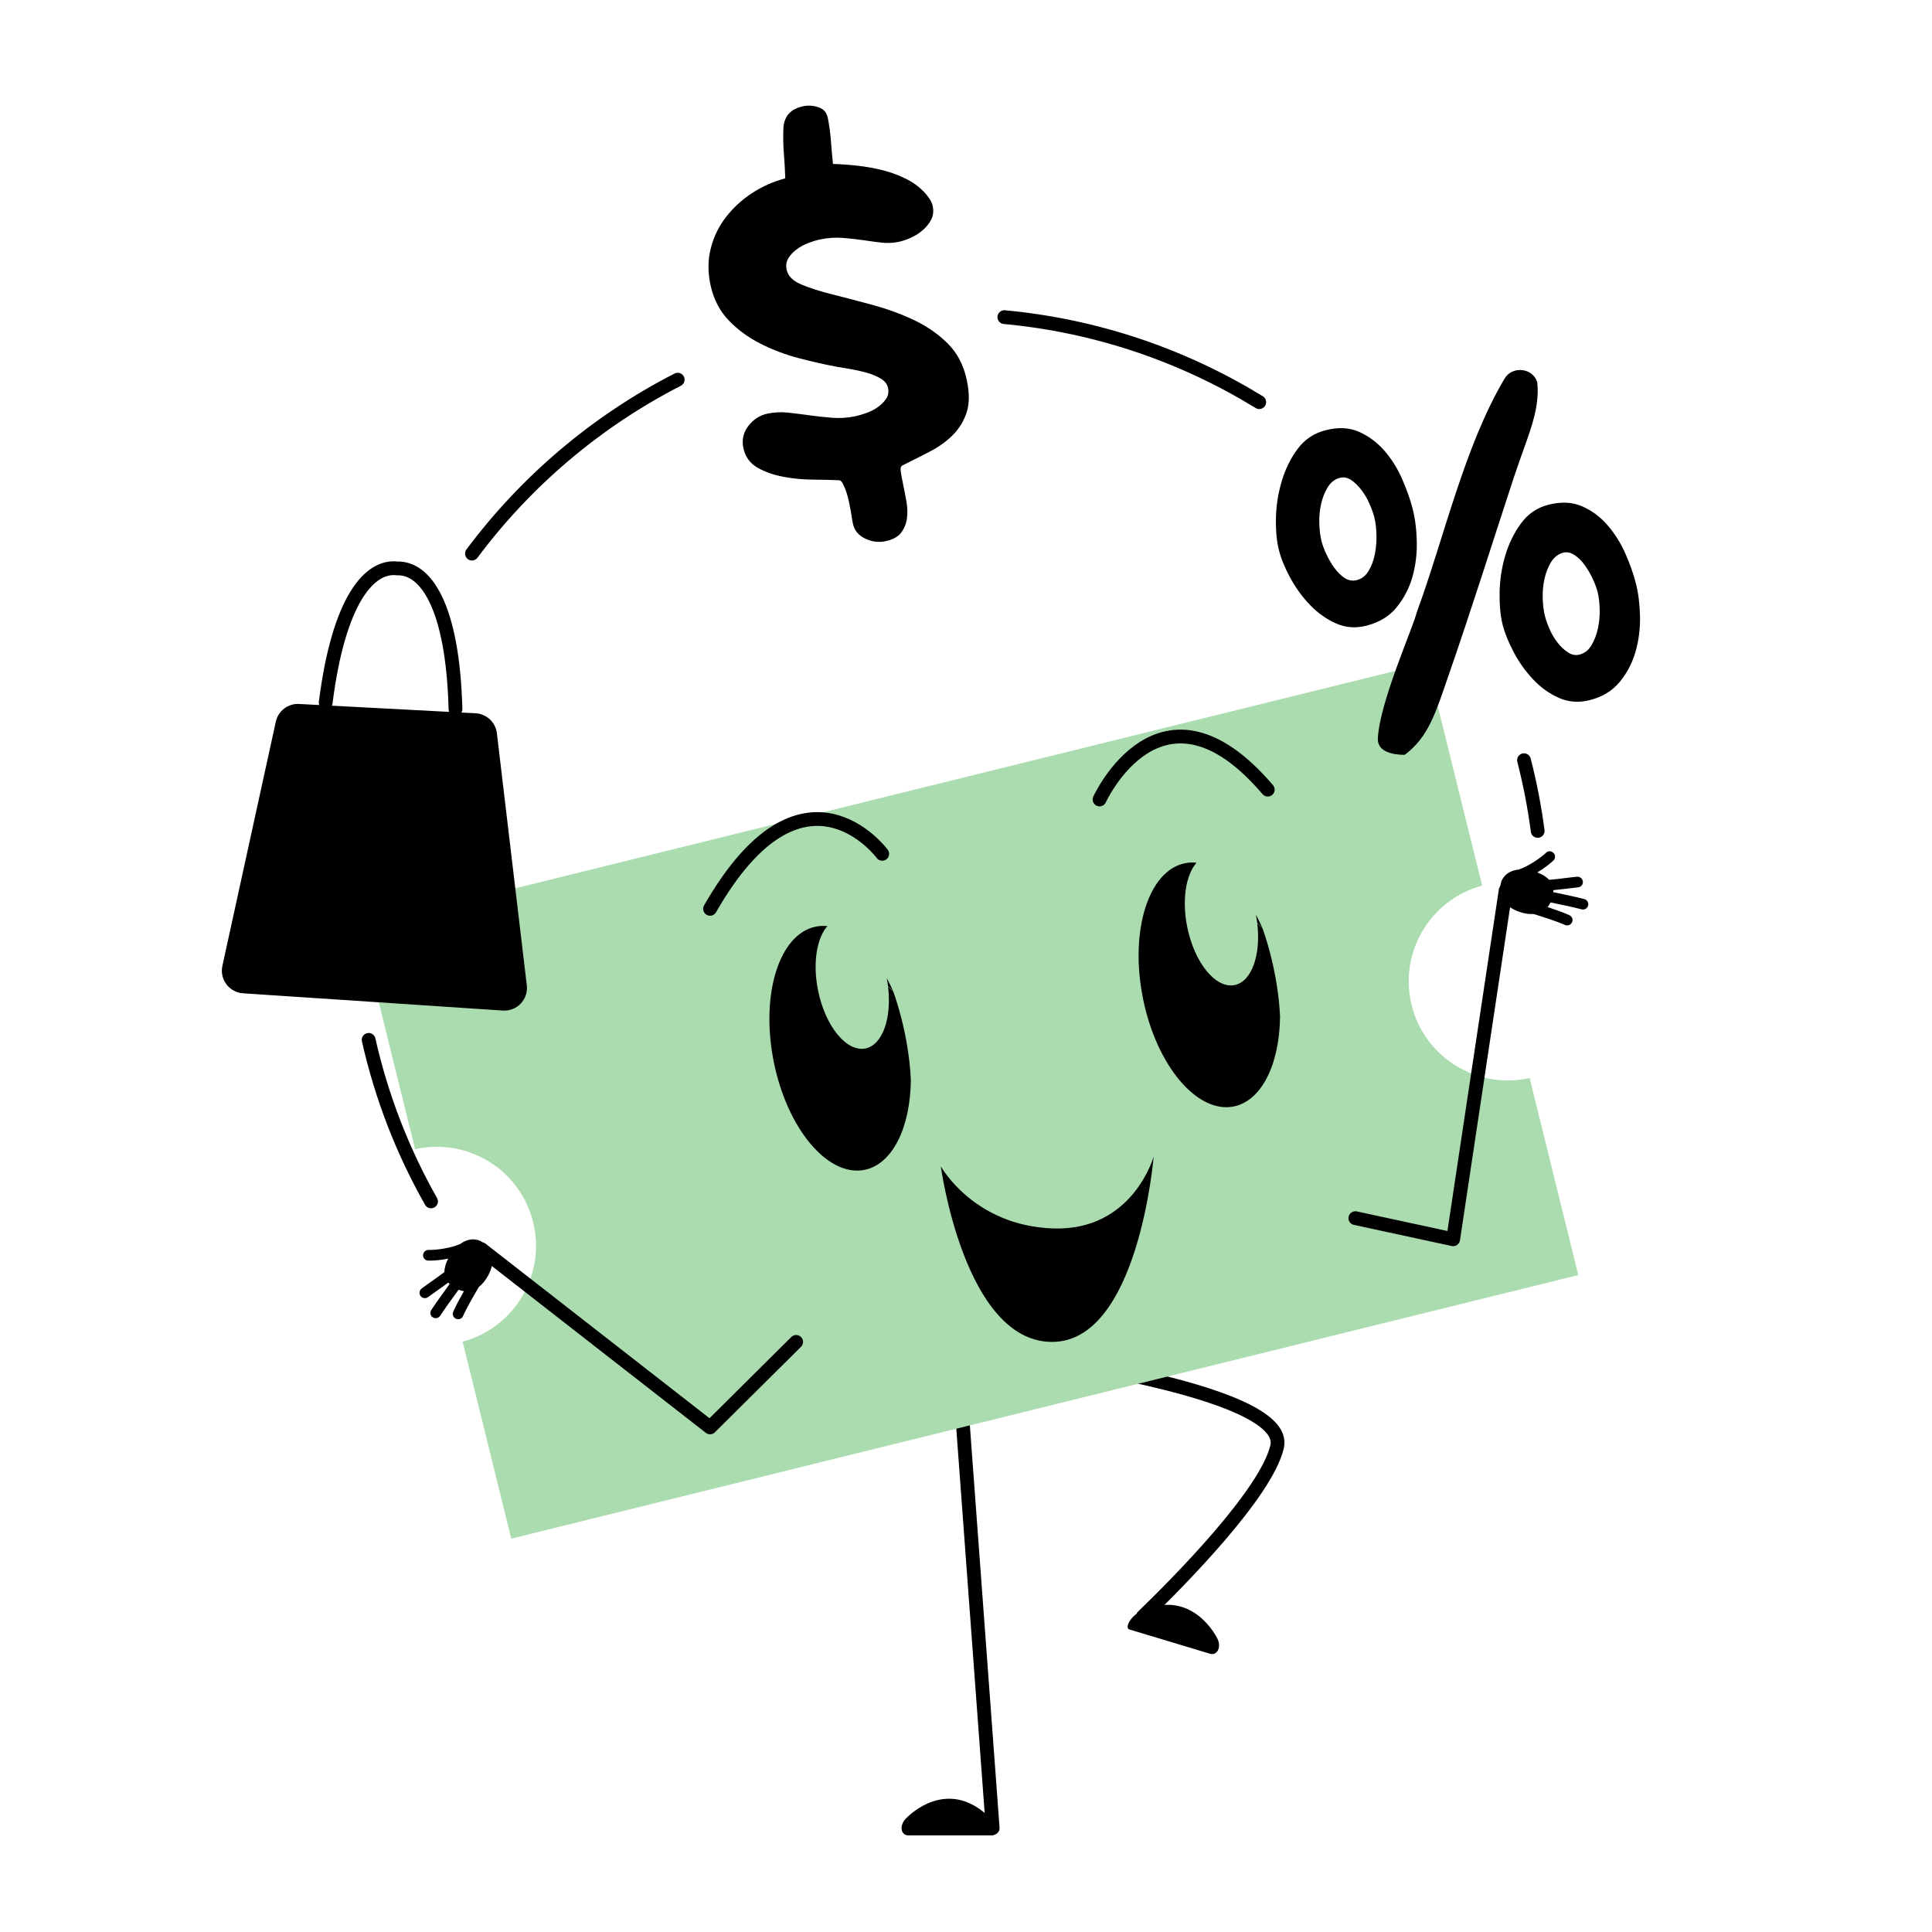
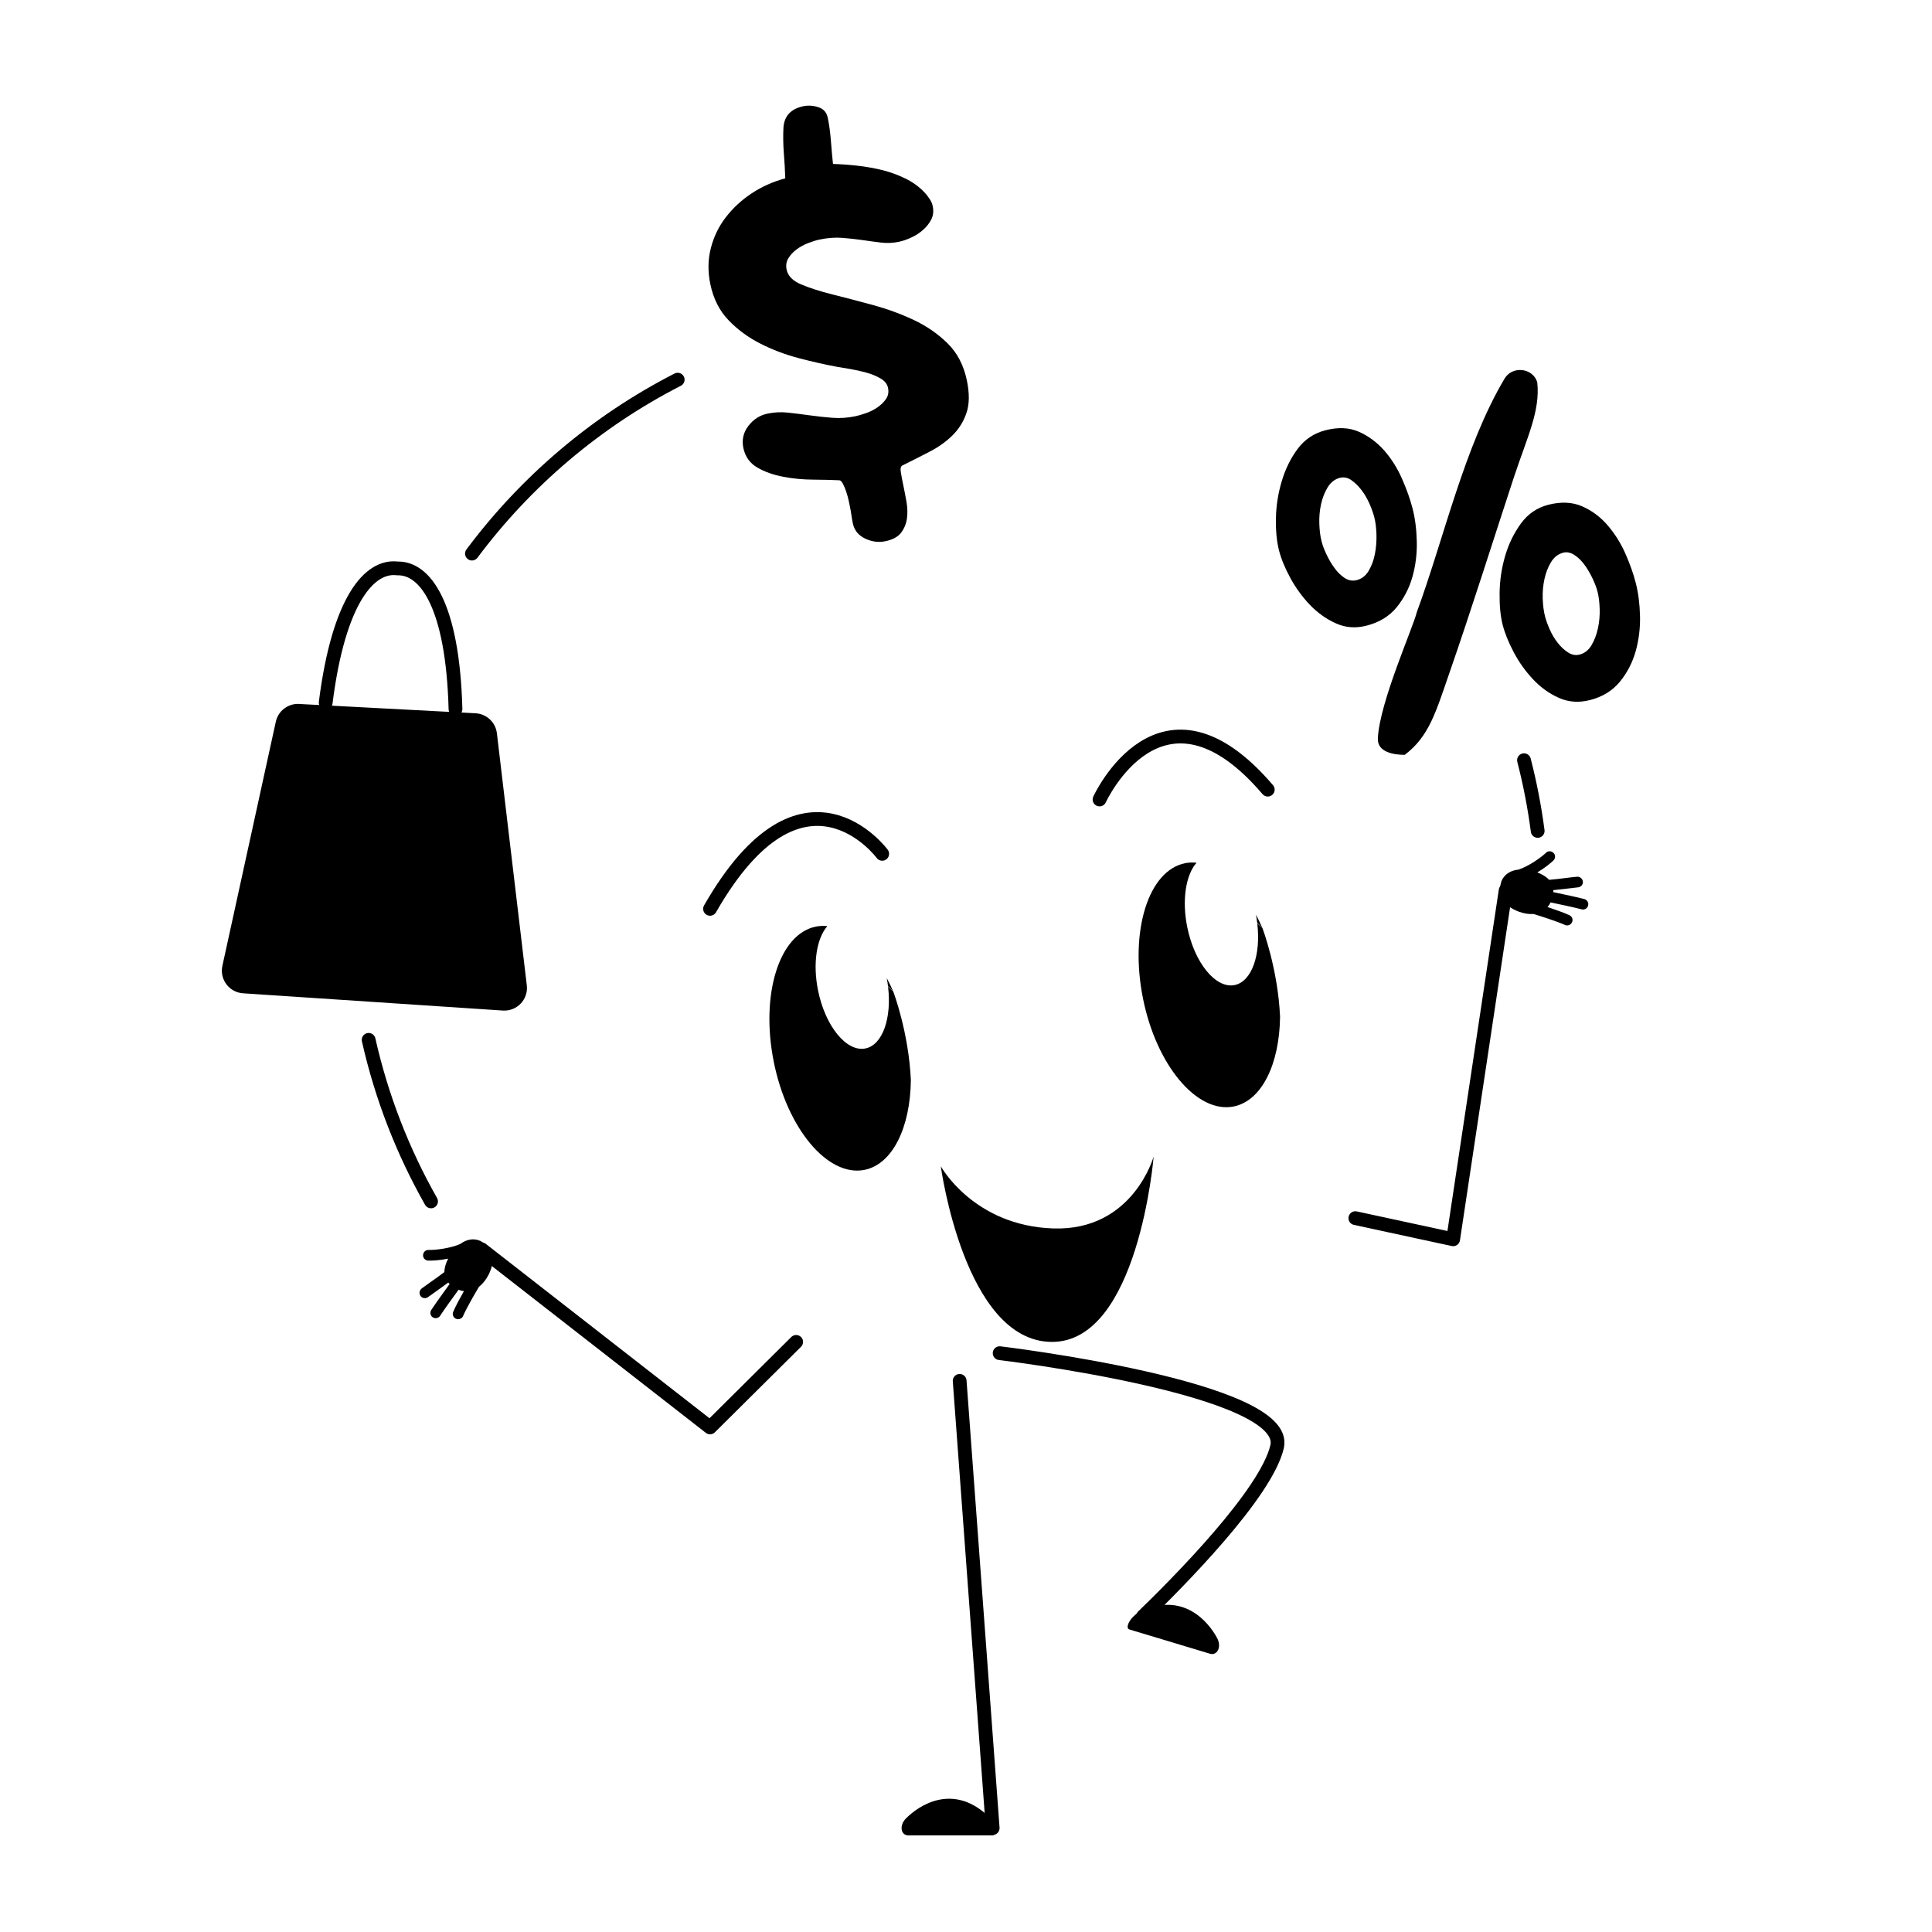
<svg xmlns="http://www.w3.org/2000/svg" width="100" height="100" viewBox="0 0 100 100" fill="none">
  <path d="M25.491 65.024C25.532 65.328 25.45 65.665 25.28 65.998C25.148 66.245 24.985 66.454 24.793 66.603C24.557 66.996 24.157 67.688 23.969 68.115C23.965 68.124 23.957 68.139 23.953 68.151C23.881 68.266 23.729 68.312 23.602 68.259C23.46 68.199 23.398 68.04 23.458 67.899C23.588 67.594 23.808 67.189 24.012 66.829C23.924 66.819 23.83 66.795 23.734 66.757C23.398 67.215 22.997 67.776 22.784 68.1C22.7 68.233 22.527 68.266 22.4 68.184C22.273 68.103 22.239 67.933 22.323 67.803C22.539 67.474 22.942 66.917 23.273 66.459C23.244 66.437 23.221 66.409 23.201 66.385C23.048 66.502 22.853 66.639 22.611 66.812C22.441 66.929 22.285 67.042 22.157 67.136C22.03 67.229 21.862 67.203 21.768 67.083C21.68 66.956 21.706 66.785 21.826 66.692C21.953 66.596 22.116 66.478 22.289 66.358C22.496 66.214 22.784 66.01 23.002 65.842C23.002 65.631 23.069 65.398 23.197 65.148C22.772 65.232 22.378 65.257 22.162 65.249C22.011 65.245 21.889 65.115 21.898 64.966C21.903 64.81 22.035 64.685 22.189 64.697C22.529 64.707 23.293 64.618 23.82 64.39C24.133 64.157 24.5 64.068 24.874 64.234C25.347 64.529 25.448 64.724 25.491 65.028V65.024Z" fill="black" />
  <path d="M77.8 46.606C77.972 46.86 78.26 47.055 78.611 47.187C78.875 47.283 79.134 47.326 79.376 47.309C79.816 47.441 80.576 47.686 81.001 47.875C81.011 47.878 81.025 47.885 81.037 47.89C81.169 47.926 81.311 47.861 81.368 47.736C81.436 47.597 81.373 47.439 81.232 47.371C80.932 47.232 80.495 47.081 80.101 46.949C80.161 46.882 80.214 46.8 80.257 46.709C80.814 46.824 81.489 46.968 81.863 47.067C82.014 47.107 82.165 47.019 82.201 46.87C82.237 46.721 82.151 46.577 82.002 46.534C81.621 46.435 80.948 46.294 80.397 46.176C80.404 46.14 80.401 46.104 80.399 46.073C80.591 46.056 80.829 46.027 81.124 45.994C81.33 45.967 81.522 45.946 81.678 45.929C81.834 45.915 81.945 45.78 81.93 45.629C81.911 45.475 81.776 45.367 81.623 45.379C81.465 45.394 81.263 45.415 81.054 45.444C80.805 45.475 80.454 45.519 80.18 45.54C80.039 45.382 79.832 45.257 79.571 45.156C79.943 44.935 80.25 44.686 80.406 44.537C80.514 44.434 80.519 44.254 80.411 44.148C80.303 44.035 80.121 44.033 80.017 44.143C79.77 44.379 79.146 44.827 78.601 45.01C78.215 45.048 77.881 45.228 77.716 45.6C77.564 46.138 77.617 46.349 77.793 46.603L77.8 46.606Z" fill="black" />
  <path d="M48.277 10.668C48.33 10.922 48.306 11.153 48.205 11.354C48.104 11.556 47.96 11.738 47.778 11.899C47.593 12.062 47.387 12.194 47.161 12.298C46.936 12.401 46.722 12.475 46.523 12.516C46.213 12.581 45.901 12.593 45.589 12.554C45.277 12.516 44.958 12.473 44.634 12.425C44.31 12.379 43.964 12.341 43.597 12.312C43.23 12.283 42.836 12.312 42.416 12.401C42.253 12.434 42.059 12.494 41.84 12.578C41.62 12.662 41.418 12.77 41.238 12.905C41.056 13.039 40.911 13.193 40.806 13.366C40.7 13.541 40.669 13.738 40.715 13.956C40.784 14.285 41.036 14.542 41.475 14.724C41.912 14.909 42.452 15.082 43.096 15.242C43.739 15.403 44.428 15.583 45.162 15.782C45.899 15.982 46.602 16.238 47.279 16.553C47.953 16.87 48.541 17.273 49.045 17.77C49.547 18.264 49.88 18.902 50.044 19.687C50.185 20.362 50.178 20.926 50.024 21.374C49.871 21.826 49.628 22.212 49.297 22.538C48.966 22.865 48.568 23.148 48.104 23.386C47.641 23.626 47.176 23.861 46.71 24.091C46.624 24.13 46.595 24.245 46.626 24.437C46.657 24.631 46.7 24.859 46.756 25.123C46.811 25.387 46.866 25.671 46.919 25.973C46.972 26.275 46.981 26.563 46.943 26.839C46.904 27.113 46.804 27.358 46.64 27.574C46.475 27.79 46.201 27.936 45.82 28.015C45.474 28.087 45.126 28.042 44.778 27.876C44.43 27.71 44.216 27.447 44.142 27.082C44.111 26.935 44.087 26.794 44.068 26.654C44.048 26.515 44.024 26.374 43.993 26.227L43.931 25.927C43.9 25.781 43.859 25.627 43.806 25.469C43.753 25.308 43.696 25.169 43.633 25.049C43.571 24.929 43.508 24.866 43.451 24.859C43.086 24.84 42.635 24.831 42.102 24.826C41.569 24.823 41.051 24.775 40.544 24.679C40.038 24.583 39.592 24.427 39.203 24.202C38.814 23.979 38.572 23.64 38.475 23.184C38.389 22.764 38.475 22.385 38.737 22.044C38.999 21.703 39.33 21.492 39.731 21.408C40.076 21.336 40.429 21.319 40.791 21.358C41.151 21.396 41.523 21.444 41.905 21.497C42.287 21.55 42.676 21.593 43.074 21.624C43.47 21.655 43.868 21.629 44.272 21.545C44.418 21.514 44.598 21.463 44.809 21.389C45.023 21.317 45.22 21.218 45.404 21.094C45.587 20.969 45.738 20.825 45.856 20.657C45.973 20.489 46.009 20.297 45.964 20.078C45.923 19.877 45.793 19.714 45.575 19.589C45.359 19.462 45.114 19.361 44.84 19.286C44.567 19.21 44.293 19.15 44.017 19.102C43.741 19.056 43.525 19.02 43.367 18.994C42.733 18.878 42.066 18.727 41.36 18.542C40.655 18.358 39.99 18.106 39.364 17.789C38.737 17.472 38.185 17.069 37.712 16.577C37.239 16.085 36.925 15.466 36.769 14.719C36.632 14.064 36.639 13.438 36.793 12.845C36.944 12.252 37.203 11.717 37.571 11.242C37.938 10.766 38.384 10.354 38.91 10.005C39.438 9.658 40.014 9.401 40.645 9.23C40.631 8.796 40.607 8.359 40.571 7.92C40.537 7.481 40.53 7.039 40.551 6.598C40.597 5.997 40.94 5.633 41.579 5.498C41.833 5.446 42.095 5.462 42.359 5.549C42.625 5.635 42.786 5.817 42.843 6.089C42.92 6.454 42.973 6.852 43.007 7.282C43.04 7.714 43.076 8.114 43.115 8.486C43.518 8.498 43.94 8.527 44.389 8.578C44.838 8.628 45.277 8.707 45.709 8.815C46.141 8.926 46.554 9.082 46.948 9.283C47.341 9.487 47.677 9.749 47.953 10.073C48.03 10.171 48.097 10.267 48.155 10.358C48.212 10.452 48.253 10.553 48.275 10.661L48.277 10.668Z" fill="black" />
  <path d="M58.451 84.339L62.631 85.597C62.994 85.707 63.251 85.254 62.996 84.781C62.547 83.943 61.235 82.364 59.029 83.413C58.523 83.65 58.206 84.253 58.451 84.339Z" fill="black" />
  <path d="M51.742 70.04C51.742 70.04 66.8 71.837 66.104 74.873C65.545 77.314 60.939 81.946 59.156 83.669" stroke="black" stroke-width="0.713" stroke-linecap="round" />
  <path d="M51.092 93.947C49.282 92.307 47.571 93.442 46.899 94.115C46.52 94.494 46.635 95 47.014 95H51.38C51.639 94.988 51.507 94.321 51.092 93.947Z" fill="black" />
  <path d="M51.381 94.621L49.672 71.473" stroke="black" stroke-width="0.713" stroke-linecap="round" />
-   <path d="M76.715 45.838L73.868 34.318L18.637 47.962L21.485 59.482C24.202 58.873 26.926 60.541 27.594 63.257C28.268 65.974 26.634 68.722 23.946 69.445L26.463 79.64L81.692 65.996L79.175 55.8C76.458 56.41 73.739 54.742 73.067 52.025C72.392 49.308 74.027 46.565 76.715 45.838Z" fill="#AADCAF" />
  <path d="M77.932 46.09L75.215 64.145L70.153 63.051" stroke="black" stroke-width="0.713" stroke-linecap="round" stroke-linejoin="round" />
  <path d="M48.692 60.361C48.692 60.361 50.382 63.444 54.512 63.584C58.643 63.723 59.713 59.861 59.713 59.861C59.713 59.861 58.924 69.505 54.419 69.457C49.912 69.409 48.695 60.361 48.695 60.361H48.692Z" fill="black" />
  <path d="M45.963 51.045C46.057 51.129 46.148 51.218 46.236 51.324C46.131 51.081 46.018 50.849 45.898 50.626C45.925 50.767 45.946 50.906 45.963 51.045Z" fill="black" />
  <path d="M46.237 51.325L45.966 51.068C46.162 52.702 45.682 54.085 44.797 54.267C43.82 54.466 42.721 53.127 42.344 51.274C42.056 49.861 42.272 48.562 42.824 47.936C42.625 47.917 42.428 47.921 42.233 47.96C40.333 48.337 39.353 51.461 40.047 54.944C40.738 58.419 42.846 60.929 44.744 60.553C46.203 60.26 47.118 58.352 47.146 55.909C47.036 53.425 46.237 51.327 46.237 51.327V51.325Z" fill="black" />
  <path d="M65.073 47.765C65.166 47.849 65.257 47.937 65.346 48.043C65.24 47.801 65.128 47.568 65.008 47.345C65.034 47.487 65.056 47.626 65.073 47.765Z" fill="black" />
  <path d="M65.346 48.043L65.075 47.787C65.272 49.421 64.792 50.803 63.906 50.986C62.929 51.185 61.83 49.846 61.453 47.993C61.165 46.579 61.381 45.281 61.933 44.654C61.734 44.635 61.537 44.64 61.343 44.678C59.442 45.055 58.463 48.18 59.157 51.663C59.848 55.138 61.955 57.648 63.853 57.272C65.313 56.979 66.227 55.071 66.256 52.627C66.145 50.143 65.346 48.046 65.346 48.046V48.043Z" fill="black" />
  <path d="M45.663 44.194C45.663 44.194 41.564 38.638 36.752 47.041" stroke="black" stroke-width="0.713" stroke-linecap="round" stroke-linejoin="round" />
  <path d="M56.912 41.381C56.912 41.381 60.097 34.402 65.619 40.872" stroke="black" stroke-width="0.713" stroke-linecap="round" stroke-linejoin="round" />
  <path d="M41.209 69.456L36.752 73.882L24.92 64.659" stroke="black" stroke-width="0.713" stroke-linecap="round" stroke-linejoin="round" />
  <path d="M22.311 62.184C20.85 59.607 19.751 56.796 19.081 53.823" stroke="black" stroke-width="0.713" stroke-linecap="round" stroke-linejoin="round" />
  <path d="M78.882 39.348C79.189 40.541 79.427 41.763 79.59 43.008" stroke="black" stroke-width="0.713" stroke-linecap="round" stroke-linejoin="round" />
-   <path d="M51.985 16.414C56.788 16.862 61.271 18.415 65.178 20.815" stroke="black" stroke-width="0.713" stroke-linecap="round" stroke-linejoin="round" />
  <path d="M24.428 28.654C27.231 24.898 30.874 21.804 35.077 19.651" stroke="black" stroke-width="0.713" stroke-linecap="round" stroke-linejoin="round" />
  <path d="M70.736 32.383C70.167 32.53 69.635 32.489 69.133 32.259C68.631 32.031 68.185 31.712 67.794 31.299C67.4 30.888 67.067 30.427 66.788 29.916C66.51 29.405 66.315 28.932 66.203 28.495C66.082 28.03 66.03 27.473 66.042 26.825C66.054 26.177 66.154 25.539 66.342 24.91C66.529 24.279 66.805 23.719 67.167 23.232C67.53 22.745 68.01 22.423 68.607 22.27C69.263 22.102 69.838 22.128 70.338 22.349C70.837 22.57 71.271 22.894 71.646 23.316C72.018 23.741 72.325 24.228 72.567 24.778C72.81 25.33 72.992 25.843 73.115 26.323C73.247 26.832 73.319 27.404 73.333 28.037C73.347 28.671 73.271 29.278 73.105 29.866C72.937 30.451 72.663 30.977 72.287 31.438C71.907 31.899 71.391 32.215 70.736 32.383ZM69.354 24.732C69.092 24.799 68.881 24.963 68.722 25.219C68.564 25.479 68.449 25.771 68.377 26.1C68.305 26.429 68.276 26.765 68.288 27.113C68.3 27.459 68.338 27.764 68.406 28.025C68.459 28.229 68.543 28.455 68.662 28.704C68.78 28.954 68.917 29.187 69.075 29.403C69.231 29.619 69.409 29.791 69.603 29.919C69.8 30.046 70.007 30.082 70.225 30.027C70.487 29.959 70.693 29.799 70.844 29.542C70.995 29.285 71.103 28.995 71.166 28.668C71.228 28.342 71.255 28.006 71.245 27.658C71.233 27.312 71.197 27.015 71.132 26.767C71.079 26.564 70.998 26.333 70.885 26.074C70.772 25.817 70.633 25.579 70.47 25.366C70.306 25.152 70.129 24.98 69.942 24.85C69.752 24.72 69.558 24.682 69.354 24.732ZM78.368 24.675C77.259 28.049 76.177 31.503 75.008 34.87C74.315 36.867 73.967 38.122 72.709 39.07C72.191 39.072 71.283 38.955 71.317 38.22C71.403 36.358 73.143 32.484 73.335 31.683C74.735 27.876 75.791 23.112 77.867 19.613C78.26 18.919 79.335 19.03 79.568 19.783C79.729 21.274 79.055 22.603 78.368 24.677V24.675ZM82.292 36.236C81.723 36.382 81.191 36.344 80.691 36.123C80.192 35.902 79.746 35.583 79.352 35.163C78.959 34.745 78.625 34.279 78.354 33.766C78.083 33.255 77.891 32.779 77.778 32.343C77.663 31.892 77.61 31.34 77.619 30.684C77.629 30.029 77.725 29.393 77.907 28.771C78.09 28.15 78.361 27.593 78.723 27.096C79.086 26.599 79.556 26.278 80.139 26.127C80.795 25.959 81.376 25.985 81.882 26.203C82.388 26.422 82.828 26.748 83.202 27.18C83.576 27.612 83.883 28.099 84.124 28.642C84.364 29.184 84.546 29.698 84.668 30.178C84.8 30.687 84.872 31.258 84.887 31.892C84.901 32.525 84.824 33.132 84.659 33.72C84.491 34.306 84.217 34.831 83.84 35.292C83.461 35.753 82.945 36.07 82.29 36.238L82.292 36.236ZM80.915 28.606C80.653 28.673 80.442 28.836 80.283 29.093C80.125 29.352 80.01 29.645 79.94 29.974C79.868 30.303 79.839 30.639 79.851 30.987C79.863 31.332 79.902 31.637 79.969 31.899C80.022 32.103 80.103 32.331 80.214 32.58C80.324 32.832 80.461 33.06 80.622 33.267C80.783 33.473 80.963 33.641 81.157 33.768C81.354 33.895 81.553 33.934 81.757 33.881C82.019 33.814 82.225 33.653 82.376 33.396C82.528 33.139 82.638 32.849 82.71 32.52C82.779 32.191 82.811 31.855 82.799 31.508C82.787 31.162 82.751 30.864 82.686 30.617C82.638 30.427 82.554 30.204 82.434 29.95C82.314 29.693 82.175 29.458 82.019 29.242C81.863 29.026 81.688 28.853 81.491 28.726C81.294 28.599 81.102 28.558 80.912 28.606H80.915Z" fill="black" />
  <path d="M15.483 36.437L24.615 36.919C25.186 36.951 25.652 37.385 25.719 37.954L27.267 50.998C27.354 51.728 26.756 52.356 26.024 52.306L12.579 51.413C11.864 51.365 11.357 50.693 11.511 49.992L14.276 37.356C14.398 36.795 14.909 36.406 15.483 36.435V36.437Z" fill="black" />
  <path d="M16.858 36.368C17.533 31.018 19.143 29.242 20.569 29.422C22.006 29.384 23.432 31.311 23.576 36.701" stroke="black" stroke-width="0.713" stroke-linecap="round" stroke-linejoin="round" />
</svg>